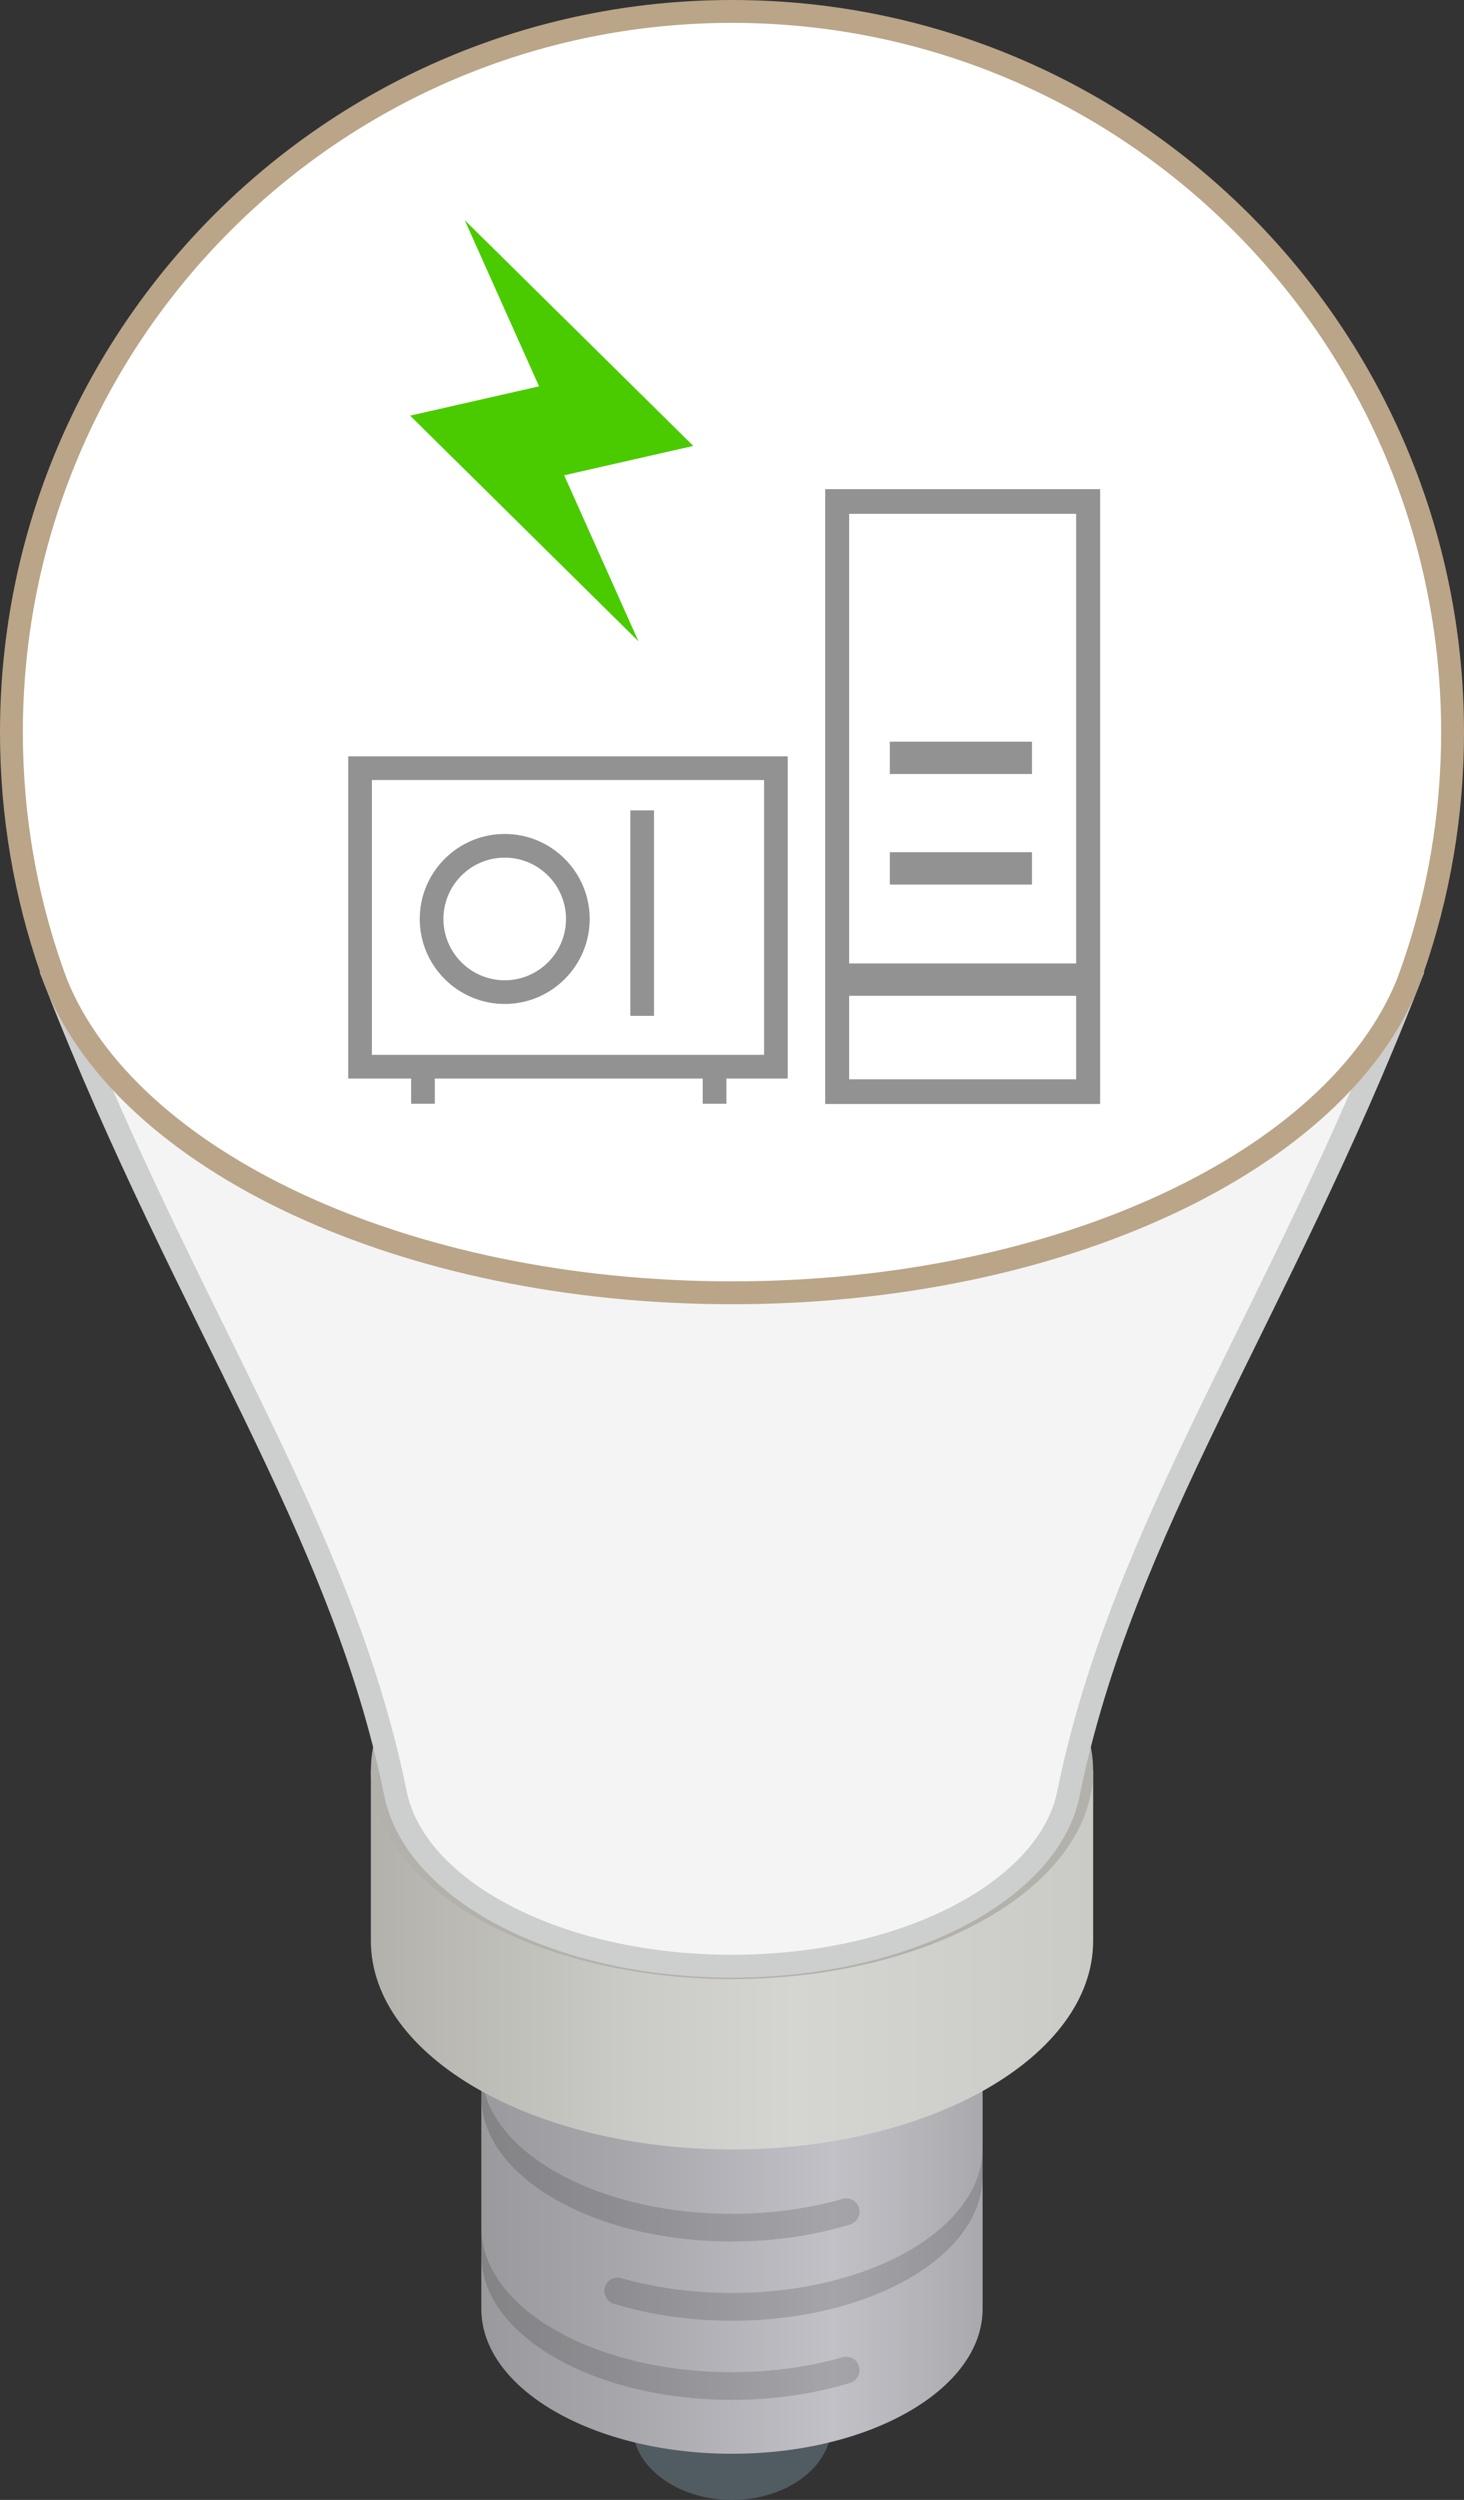
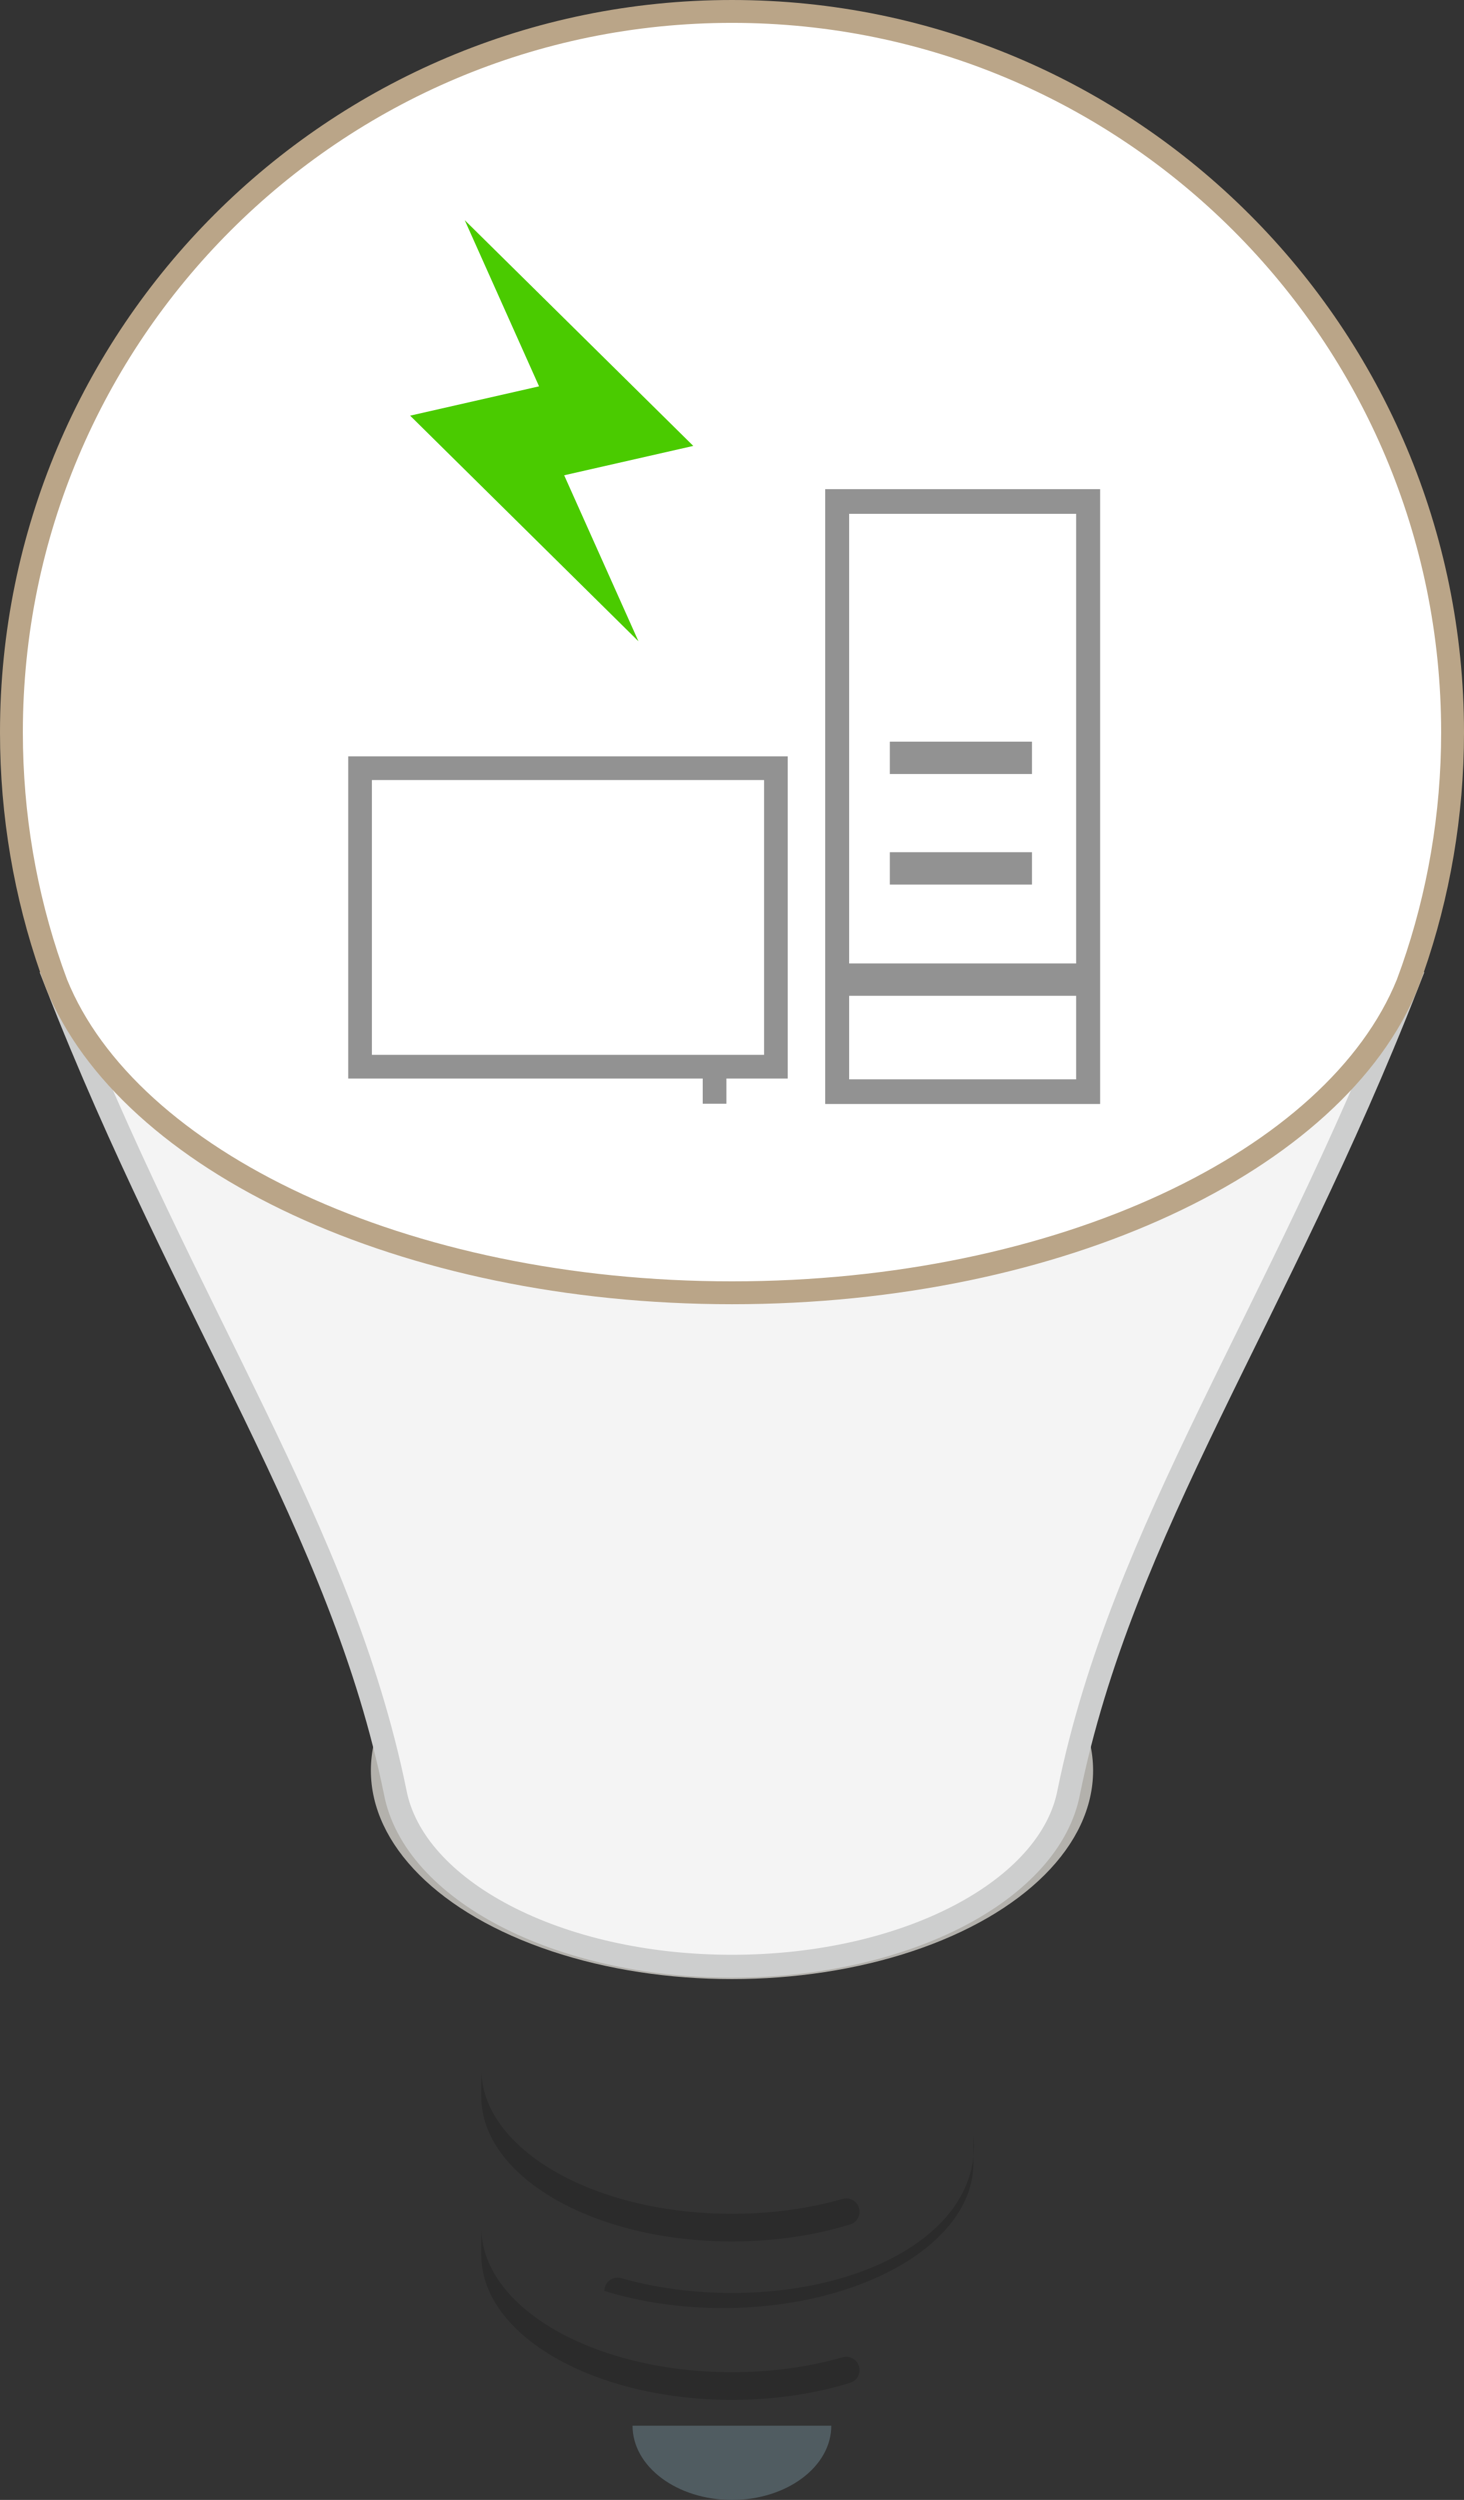
<svg xmlns="http://www.w3.org/2000/svg" xmlns:ns1="http://ns.adobe.com/AdobeSVGViewerExtensions/3.0/" version="1.1" id="レイヤー_1" x="0px" y="0px" width="64.043px" height="109.305px" viewBox="0 0 64.043 109.305" enable-background="new 0 0 64.043 109.305" xml:space="preserve">
  <rect x="0" y="0" width="64.043" height="109.305" fill="#333333" stroke="none" />
  <g>
    <g>
      <g>
        <path fill="#505C61" d="M36.365,106.06c0,1.792-1.944,3.245-4.344,3.245c-2.404,0-4.35-1.453-4.35-3.245H36.365z" />
        <linearGradient id="SVGID_1_" gradientUnits="userSpaceOnUse" x1="-3.889" y1="3.594" x2="18.04" y2="3.594" gradientTransform="matrix(1 0 0 -1 24.945 100.665)">
          <stop offset="0" style="stop-color:#9A9A9E" />
          <stop offset="0.275" style="stop-color:#A7A6AB" />
          <stop offset="0.701" style="stop-color:#C2C1C7" />
          <stop offset="0.905" style="stop-color:#B2B1B6" />
          <stop offset="1" style="stop-color:#A9A8AD" />
          <ns1:midPointStop offset="0" style="stop-color:#9A9A9E" />
          <ns1:midPointStop offset="0.5" style="stop-color:#9A9A9E" />
          <ns1:midPointStop offset="0.275" style="stop-color:#A7A6AB" />
          <ns1:midPointStop offset="0.5" style="stop-color:#A7A6AB" />
          <ns1:midPointStop offset="0.701" style="stop-color:#C2C1C7" />
          <ns1:midPointStop offset="0.5" style="stop-color:#C2C1C7" />
          <ns1:midPointStop offset="0.905" style="stop-color:#B2B1B6" />
          <ns1:midPointStop offset="0.5" style="stop-color:#B2B1B6" />
          <ns1:midPointStop offset="1" style="stop-color:#A9A8AD" />
        </linearGradient>
-         <path fill="url(#SVGID_1_)" d="M21.056,86.856c0,0,0,10.604,0,14.101s4.91,6.33,10.966,6.33c6.054,0,10.962-2.834,10.962-6.33     s0-14.101,0-14.101H21.056z" />
        <path opacity="0.15" enable-background="new    " d="M32.021,103.72c-6.056,0-10.966-2.834-10.966-6.331v1.213     c0,3.496,4.91,6.329,10.966,6.329c1.872,0,3.637-0.27,5.178-0.749c0.242-0.074,0.402-0.303,0.402-0.555l0,0     c0-0.385-0.367-0.663-0.74-0.56C35.404,103.485,33.758,103.72,32.021,103.72z" />
        <path opacity="0.15" enable-background="new    " d="M32.021,96.795c-6.056,0-10.966-2.835-10.966-6.332v1.213     c0,3.495,4.91,6.329,10.966,6.329c1.872,0,3.637-0.271,5.178-0.748c0.242-0.074,0.402-0.303,0.402-0.555l0,0     c0-0.388-0.367-0.663-0.74-0.559C35.404,96.561,33.758,96.795,32.021,96.795z" />
-         <path opacity="0.15" enable-background="new    " d="M32.021,100.256c-1.738,0-3.385-0.232-4.844-0.648     c-0.373-0.104-0.74,0.171-0.74,0.559l0,0c0,0.252,0.162,0.479,0.402,0.554c1.543,0.479,3.309,0.75,5.182,0.75     c6.054,0,10.963-2.834,10.963-6.33v-1.212C42.984,97.422,38.075,100.256,32.021,100.256z" />
+         <path opacity="0.15" enable-background="new    " d="M32.021,100.256c-1.738,0-3.385-0.232-4.844-0.648     c-0.373-0.104-0.74,0.171-0.74,0.559l0,0c1.543,0.479,3.309,0.75,5.182,0.75     c6.054,0,10.963-2.834,10.963-6.33v-1.212C42.984,97.422,38.075,100.256,32.021,100.256z" />
      </g>
      <g>
        <linearGradient id="SVGID_2_" gradientUnits="userSpaceOnUse" x1="-8.721" y1="14.967" x2="22.875" y2="14.967" gradientTransform="matrix(1 0 0 -1 24.945 100.665)">
          <stop offset="0" style="stop-color:#B3B1AC" />
          <stop offset="0.354" style="stop-color:#CACBC6" />
          <stop offset="0.587" style="stop-color:#D5D6D1" />
          <stop offset="1" style="stop-color:#CACBC6" />
          <ns1:midPointStop offset="0" style="stop-color:#B3B1AC" />
          <ns1:midPointStop offset="0.5" style="stop-color:#B3B1AC" />
          <ns1:midPointStop offset="0.354" style="stop-color:#CACBC6" />
          <ns1:midPointStop offset="0.5" style="stop-color:#CACBC6" />
          <ns1:midPointStop offset="0.587" style="stop-color:#D5D6D1" />
          <ns1:midPointStop offset="0.5" style="stop-color:#D5D6D1" />
          <ns1:midPointStop offset="1" style="stop-color:#CACBC6" />
        </linearGradient>
-         <path fill="url(#SVGID_2_)" d="M16.224,77.412c0,0,0,2.413,0,7.449s7.073,9.121,15.798,9.121s15.798-4.082,15.798-9.121     c0-5.036,0-7.449,0-7.449H16.224z" />
        <ellipse fill="#B3B1AC" cx="32.021" cy="77.412" rx="15.797" ry="9.121" />
      </g>
      <path fill="#F4F4F4" stroke="#CDCECE" stroke-miterlimit="10" d="M61.575,43.008H2.467c5.67,14.504,12.461,23.815,14.818,35.335    c0.805,4.288,7.096,7.627,14.736,7.627c7.645,0,13.938-3.342,14.736-7.634C49.117,66.817,55.904,57.507,61.575,43.008z" />
    </g>
    <path fill="#FFFFFF" stroke="#BAA588" stroke-miterlimit="10" d="M32.021,56.525c14.372,0,26.411-5.769,29.551-13.515   c0.078-0.209,0.154-0.419,0.229-0.631c1.129-3.245,1.742-6.73,1.742-10.359c0-17.408-14.113-31.52-31.522-31.52   C14.611,0.5,0.5,14.612,0.5,32.021c0,3.629,0.611,7.114,1.74,10.359c0.074,0.212,0.15,0.421,0.227,0.628   C5.607,50.755,17.646,56.525,32.021,56.525z" />
  </g>
  <polygon fill="#4ACB00" points="17.941,18.174 23.581,16.892 20.33,9.627 30.328,19.497 24.68,20.781 27.93,28.04 " />
  <g>
    <path fill="#929292" d="M34.459,47.157H15.233V33.071h19.226V47.157z M16.269,46.121h17.155V34.107H16.269V46.121z" />
  </g>
  <g>
-     <path fill="#929292" d="M22.079,43.897c-2.05,0-3.717-1.667-3.717-3.717s1.667-3.717,3.717-3.717c2.049,0,3.717,1.667,3.717,3.717   S24.128,43.897,22.079,43.897z M22.079,37.499c-1.479,0-2.681,1.203-2.681,2.681s1.203,2.681,2.681,2.681   c1.478,0,2.681-1.203,2.681-2.681S23.557,37.499,22.079,37.499z" />
-   </g>
+     </g>
  <g>
-     <rect x="27.574" y="35.433" fill="#929292" width="1.036" height="8.984" />
-   </g>
+     </g>
  <g>
    <g>
-       <rect x="17.985" y="46.793" fill="#929292" width="1.036" height="1.466" />
-     </g>
+       </g>
    <g>
      <rect x="30.741" y="46.793" fill="#929292" width="1.036" height="1.466" />
    </g>
  </g>
  <g>
    <path fill="#929292" d="M48.126,48.271H36.098V21.387h12.028V48.271z M37.146,47.192h9.93V22.466h-9.93V47.192z" />
    <rect x="38.925" y="32.428" fill="#929292" width="6.22" height="1.415" />
    <rect x="38.925" y="37.261" fill="#929292" width="6.22" height="1.415" />
    <rect x="36.693" y="42.125" fill="#929292" width="10.754" height="1.415" />
  </g>
</svg>